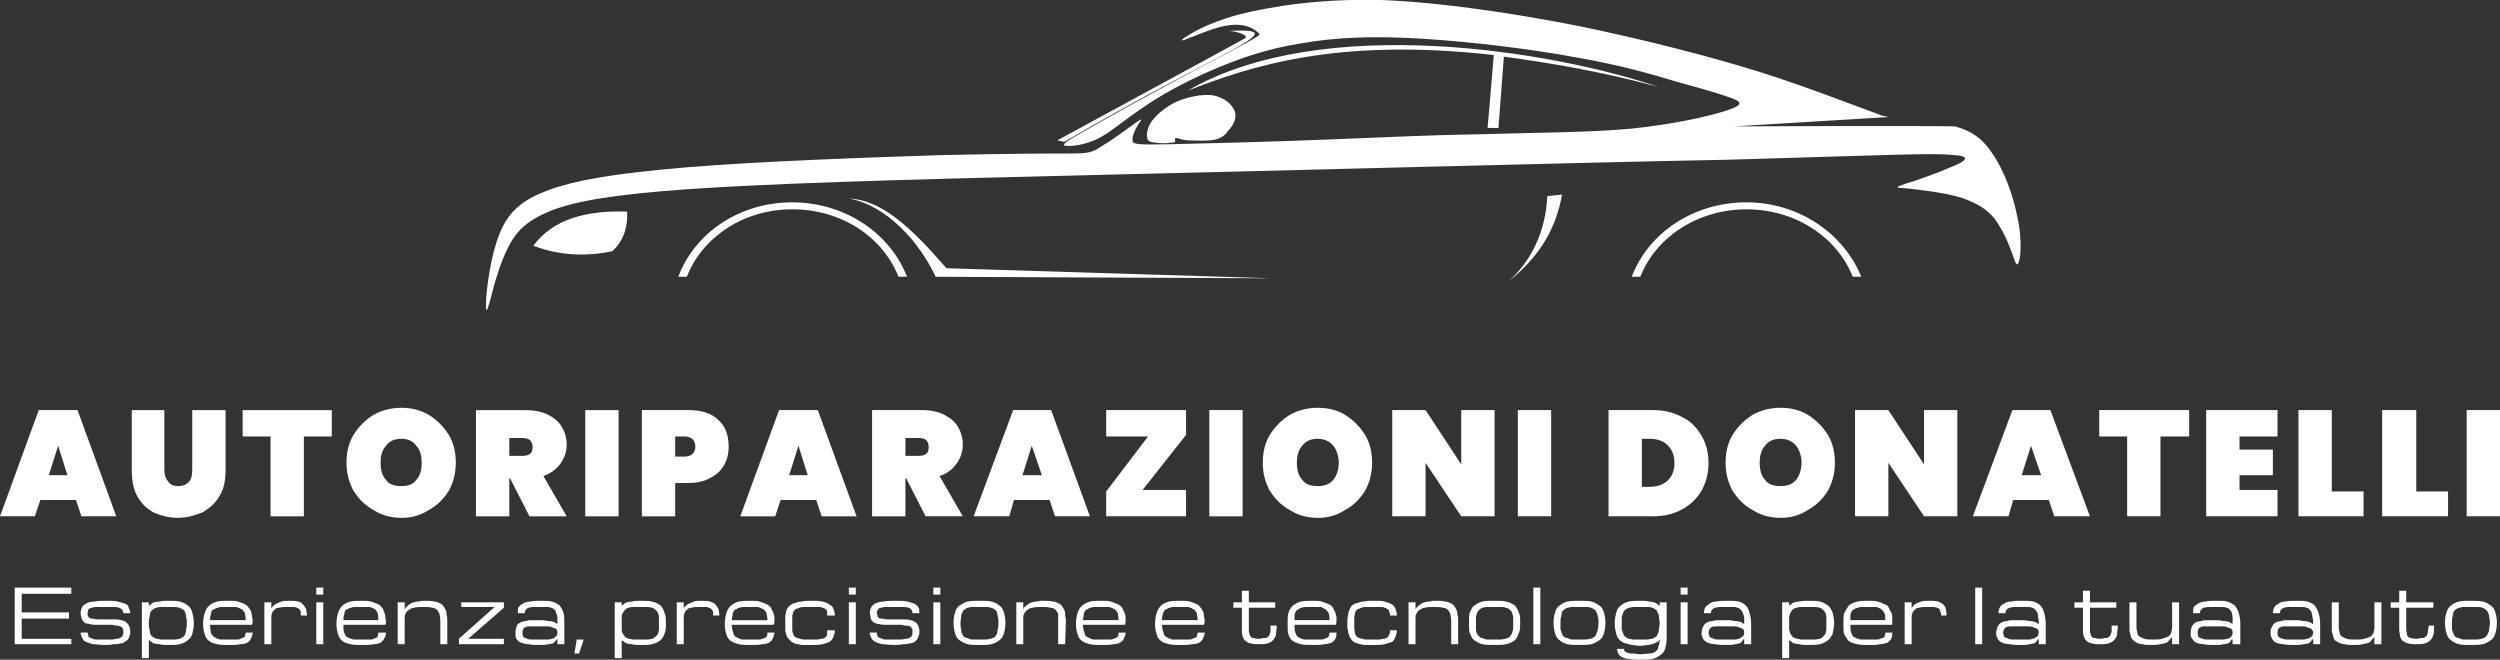
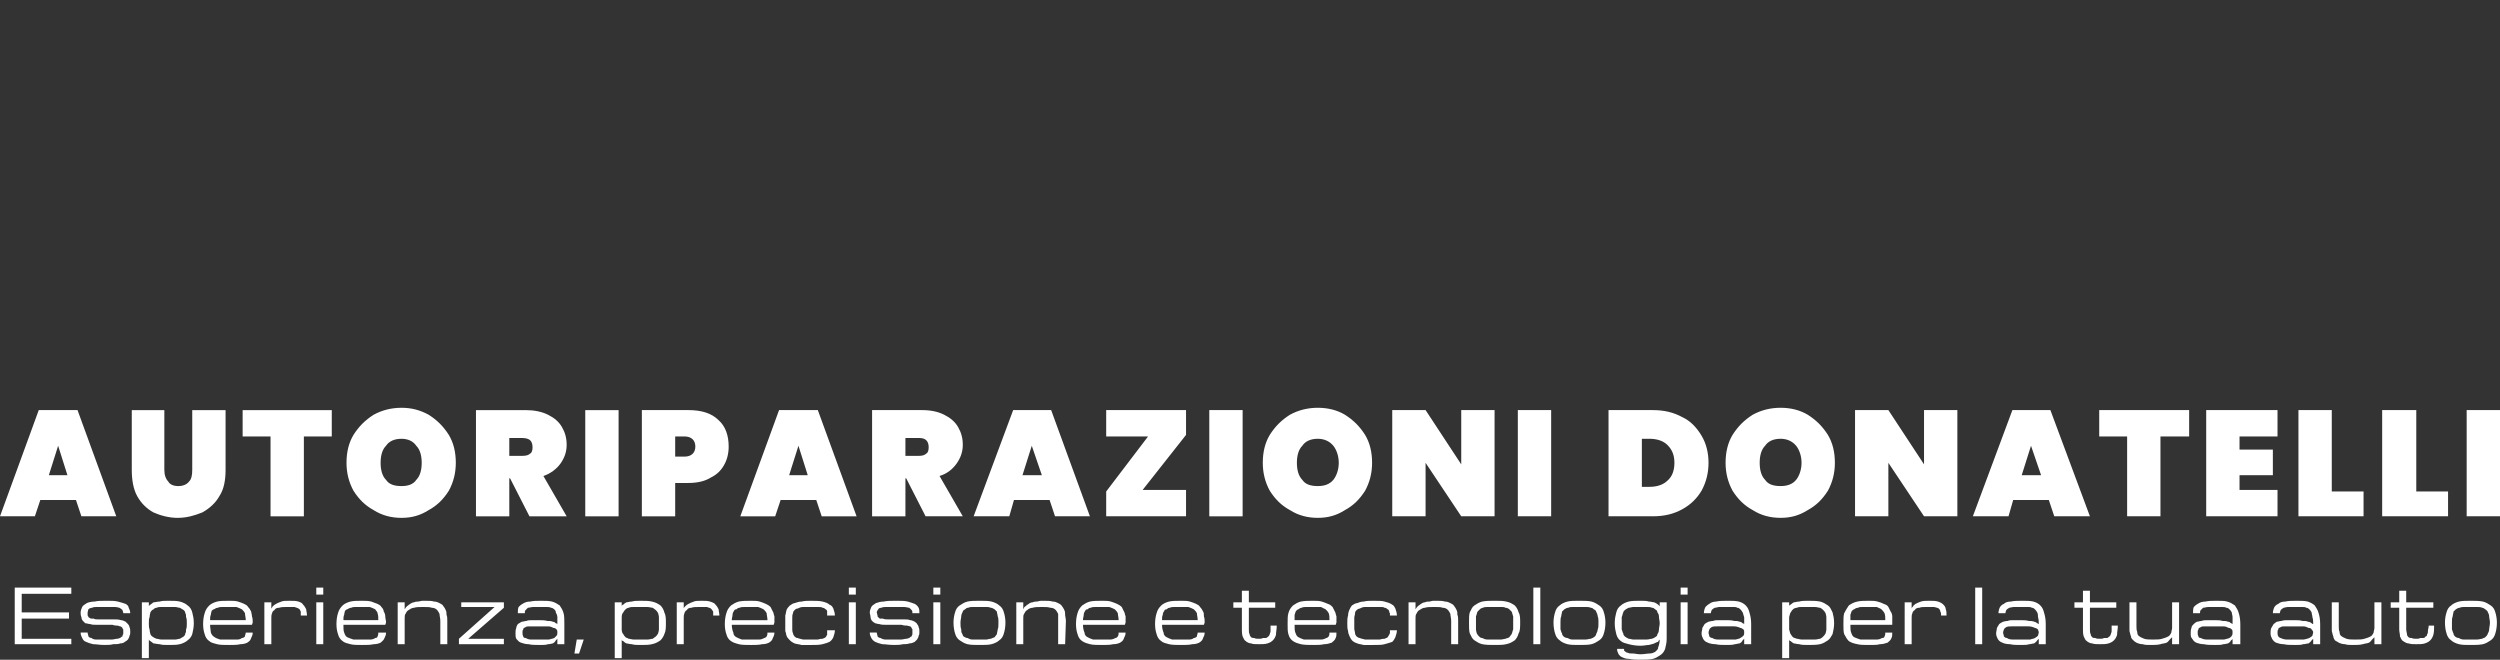
<svg xmlns="http://www.w3.org/2000/svg" xml:space="preserve" width="33.867mm" height="8.937mm" version="1.1" style="shape-rendering:geometricPrecision; text-rendering:geometricPrecision; image-rendering:optimizeQuality; fill-rule:evenodd; clip-rule:evenodd" viewBox="0 0 3225 851">
  <rect x="0" y="0" width="3225" height="851" fill="#333333" stroke="none" />
  <defs>
    <style type="text/css">
   
    .fil0 {fill:white}
   
  </style>
  </defs>
  <g id="Livello_x0020_1">
    <g id="_2821120556320">
-       <path class="fil0" d="M688 317c25,-34 68,-46 121,-44 1,19 -4,37 -19,51 -33,7 -68,6 -102,-7zm1565 -56c-69,0 -127,40 -148,96l11 0c20,-51 74,-87 137,-87 63,0 117,36 137,87l11 0c-22,-55 -80,-96 -148,-96zm-880 -78l-9 -2c112,-61 214,-116 241,-131 9,-4 -12,-11 -23,-10 94,-5 1,20 -209,143zm159 -66c80,-31 191,-69 395,-46l-8 94 14 0 7 -92c58,8 125,19 199,39 -135,-46 -433,-96 -607,5zm-52 62c2,4 4,4 10,5 6,1 17,1 21,0 5,0 5,-1 5,-2 0,-2 -1,-4 1,-4 2,0 6,2 14,3 8,0 22,1 31,0 9,-1 17,-4 22,-12 6,-6 12,-16 9,-25 -3,-9 -13,-18 -28,-21 -14,-2 -34,2 -49,9 -16,8 -27,19 -32,27 -5,9 -5,16 -4,20zm-458 82c-69,0 -126,40 -147,96l11 0c20,-51 73,-87 136,-87 64,0 117,36 137,87l11 0c-21,-55 -79,-96 -148,-96zm-395 138l0 -10 0 -1c1,-18 6,-59 18,-88 12,-29 31,-43 63,-55 33,-12 81,-21 176,-29 95,-8 239,-13 333,-16 94,-2 139,-2 163,-2 24,0 29,-1 42,-10 14,-8 36,-25 45,-31 9,-6 5,-2 1,4 -4,6 -8,16 -7,21 1,4 6,5 50,4 44,-1 127,-3 201,-6 74,-3 138,-6 204,-7 65,-2 133,-2 188,-7 57,-6 100,-16 122,-23 22,-7 22,-11 9,-16 -13,-5 -37,-12 -70,-21 -33,-10 -74,-22 -132,-32 -59,-11 -134,-20 -197,-24 -63,-4 -114,-2 -158,6 -45,7 -84,21 -118,36 -34,15 -63,31 -86,47 -23,15 -41,32 -60,41 -18,8 -35,9 -40,8 -5,-2 2,-6 46,-31 44,-25 126,-69 166,-90 41,-22 41,-22 37,-25 -21,-19 -53,-7 -76,2 -16,6 -26,11 -21,6 6,-4 27,-19 71,-31 43,-11 107,-21 185,-19 78,3 170,17 257,34 86,18 168,39 235,60 68,22 120,43 151,54 4,2 8,2 11,3l-199 12c0,0 235,-1 285,0 11,3 23,8 33,17 23,21 40,63 47,98 8,35 4,63 0,63 -3,1 -8,-26 -22,-48 -10,-19 -26,-30 -50,-38 -23,-7 -54,-10 -70,-12 -16,-1 -16,-1 -2,-6 14,-4 42,-14 60,-22 18,-7 26,-14 1,-15 -23,-3 -80,0 -289,6 -209,4 -569,14 -828,20 -258,6 -413,11 -514,18 -100,7 -147,16 -178,28 -31,13 -44,26 -55,48 -10,20 -18,48 -22,65 -3,11 -5,17 -6,14zm1388 -148c-7,40 -26,78 -69,112 30,-27 48,-65 50,-110l19 -2zm-374 108l-434 -2c-20,-43 -62,-92 -112,-101 42,2 79,36 126,90l420 13z" />
      <path class="fil0" d="M98 645l-46 0 -7 21 -45 0 50 -137 50 0 50 137 -45 0 -7 -21zm3127 -116l0 137 -43 0 0 -137 43 0zm-108 105l41 0 0 32 -85 0 0 -137 44 0 0 105zm-109 0l41 0 0 32 -84 0 0 -137 43 0 0 105zm-119 -71l0 17 43 0 0 33 -43 0 0 19 49 0 0 34 -92 0 0 -137 92 0 0 34 -49 0zm-65 -34l0 34 -37 0 0 103 -43 0 0 -103 -36 0 0 -34 116 0zm-181 116l-46 0 -6 21 -46 0 51 -137 49 0 51 137 -46 0 -7 -21zm-10 -32l-13 -38 -12 38 25 0zm-108 53l-43 0 -46 -69 0 69 -43 0 0 -137 43 0 46 70 0 -70 43 0 0 137zm-228 2c-13,0 -25,-3 -36,-10 -11,-6 -19,-14 -26,-25 -6,-11 -9,-23 -9,-36 0,-14 3,-26 9,-36 7,-11 15,-19 26,-26 11,-6 23,-9 36,-9 13,0 25,3 35,9 11,7 19,15 26,26 6,10 9,22 9,36 0,13 -3,25 -9,36 -7,11 -15,19 -26,25 -11,7 -22,10 -35,10zm0 -41c8,0 15,-2 20,-8 4,-5 7,-13 7,-22 0,-9 -3,-17 -7,-22 -5,-6 -12,-9 -20,-9 -9,0 -16,3 -20,9 -5,5 -7,13 -7,22 0,9 2,17 7,22 4,6 11,8 20,8zm-165 -98c15,0 27,3 38,9 11,5 19,14 25,24 6,10 9,22 9,35 0,13 -3,25 -9,36 -6,10 -14,18 -25,24 -11,6 -23,9 -38,9l-57 0 0 -137 57 0zm-4 99c10,0 18,-3 23,-8 6,-5 9,-13 9,-23 0,-10 -3,-17 -9,-23 -5,-5 -13,-8 -23,-8l-10 0 0 62 10 0zm-127 -99l0 137 -43 0 0 -137 43 0zm-73 137l-43 0 -46 -69 0 69 -43 0 0 -137 43 0 46 70 0 -70 43 0 0 137zm-228 2c-13,0 -25,-3 -36,-10 -11,-6 -19,-14 -26,-25 -6,-11 -9,-23 -9,-36 0,-14 3,-26 9,-36 7,-11 15,-19 26,-26 11,-6 23,-9 36,-9 13,0 25,3 35,9 11,7 19,15 26,26 6,10 9,22 9,36 0,13 -3,25 -9,36 -7,11 -15,19 -26,25 -11,7 -22,10 -35,10zm0 -41c8,0 15,-2 20,-8 4,-5 7,-13 7,-22 0,-9 -3,-17 -7,-22 -5,-6 -12,-9 -20,-9 -9,0 -16,3 -20,9 -5,5 -7,13 -7,22 0,9 2,17 7,22 4,6 11,8 20,8zm-97 -98l0 137 -43 0 0 -137 43 0zm-129 103l56 0 0 34 -103 0 0 -32 54 -71 -54 0 0 -34 103 0 0 32 -56 71zm-120 13l-46 0 -6 21 -46 0 51 -137 49 0 50 137 -45 0 -7 -21zm-10 -32l-13 -38 -12 38 25 0zm-150 53l-25 -49 -1 0 0 49 -43 0 0 -137 64 0c12,0 21,2 29,6 8,4 14,9 18,16 4,7 6,14 6,23 0,9 -3,17 -8,24 -5,7 -12,13 -22,16l30 52 -48 0zm-26 -78l18 0c4,0 7,-1 9,-3 2,-1 3,-4 3,-8 0,-4 -1,-7 -3,-9 -2,-2 -5,-3 -9,-3l-18 0 0 23zm-115 57l-46 0 -7 21 -45 0 50 -137 50 0 50 137 -45 0 -7 -21zm-11 -32l-12 -38 -12 38 24 0zm-102 -37c0,9 -2,17 -6,24 -4,7 -9,12 -17,16 -8,5 -18,7 -29,7l-17 0 0 43 -43 0 0 -137 60 0c17,0 30,4 39,13 9,8 13,20 13,34zm-57 13c9,0 14,-5 14,-13 0,-8 -5,-13 -14,-13l-12 0 0 26 12 0zm-85 -60l0 137 -43 0 0 -137 43 0zm-115 137l-25 -49 -1 0 0 49 -43 0 0 -137 64 0c11,0 21,2 29,6 8,4 14,9 18,16 4,7 6,14 6,23 0,9 -3,17 -8,24 -5,7 -13,13 -22,16l30 52 -48 0zm-26 -78l17 0c5,0 8,-1 10,-3 2,-1 3,-4 3,-8 0,-4 -1,-7 -3,-9 -2,-2 -6,-3 -10,-3l-17 0 0 23zm-139 80c-13,0 -25,-3 -36,-10 -11,-6 -19,-14 -26,-25 -6,-11 -9,-23 -9,-36 0,-14 3,-26 9,-36 7,-11 15,-19 26,-26 11,-6 23,-9 36,-9 13,0 24,3 35,9 11,7 19,15 26,26 6,10 9,22 9,36 0,13 -3,25 -9,36 -7,11 -15,19 -26,25 -11,7 -22,10 -35,10zm0 -41c8,0 15,-2 19,-8 5,-5 7,-13 7,-22 0,-9 -2,-17 -7,-22 -4,-6 -11,-9 -19,-9 -9,0 -16,3 -20,9 -5,5 -7,13 -7,22 0,9 2,17 7,22 4,6 11,8 20,8zm-90 -98l0 34 -36 0 0 103 -43 0 0 -103 -36 0 0 -34 115 0zm-216 0l0 77c0,7 2,12 5,15 2,4 7,6 13,6 6,0 11,-2 14,-6 3,-3 4,-8 4,-15l0 -77 43 0 0 77c0,13 -2,25 -8,34 -5,9 -13,16 -22,21 -10,4 -20,7 -32,7 -11,0 -22,-3 -31,-7 -9,-5 -16,-12 -21,-21 -5,-9 -7,-21 -7,-34l0 -77 42 0zm-125 84l-12 -38 -12 38 24 0z" />
      <path class="fil0" d="M19 831l0 -73 73 0 0 8 -64 0 0 24 61 0 0 8 -61 0 0 26 64 0 0 7 -73 0zm3135 -28c0,-5 1,-10 2,-13 1,-4 3,-7 6,-9 2,-2 6,-4 10,-5 4,-1 9,-1 15,-1 6,0 11,0 16,1 4,1 7,3 10,5 3,2 5,5 6,9 1,3 2,8 2,13 0,6 -1,11 -2,14 -1,4 -3,7 -6,9 -3,2 -6,4 -10,5 -5,1 -10,1 -16,1 -6,0 -11,0 -15,-1 -4,-1 -8,-3 -10,-5 -3,-2 -5,-5 -6,-9 -1,-3 -2,-8 -2,-14zm9 0c0,4 0,6 0,9 1,2 1,4 2,5 0,2 1,3 2,4 1,1 3,2 5,2 1,1 4,2 6,2 3,0 6,0 9,0 3,0 6,0 8,0 3,0 5,-1 7,-1 1,-1 3,-1 4,-2 1,-1 3,-3 3,-4 1,-2 2,-4 2,-6 0,-2 1,-5 1,-9 0,-3 -1,-6 -1,-8 0,-2 -1,-4 -2,-6 0,-1 -2,-2 -3,-3 -1,-1 -3,-2 -4,-2 -2,-1 -4,-1 -7,-1 -2,0 -5,0 -8,0 -3,0 -5,0 -8,0 -2,0 -4,0 -6,1 -2,0 -3,1 -5,2 -1,1 -2,2 -3,3 0,2 -1,4 -1,6 -1,2 -1,5 -1,8zm-23 4c0,5 0,8 -1,12 -1,3 -2,5 -4,7 -2,2 -4,3 -7,4 -3,1 -6,1 -11,1 -4,0 -7,0 -10,-1 -3,0 -5,-2 -7,-3 -2,-1 -3,-4 -4,-6 0,-3 -1,-6 -1,-9l0 -28 -11 0 0 -7 11 0 0 -15 9 0 0 15 35 0 0 7 -35 0 0 28c0,2 1,5 1,6 0,2 1,3 2,4 1,1 3,1 4,1 2,1 4,1 6,1 2,0 4,0 5,-1 2,0 3,0 4,0 2,0 2,-1 3,-2 1,0 2,-1 2,-3 1,-1 1,-2 1,-4 0,-2 1,-4 1,-7l7 0zm-123 -30l0 30c0,3 0,6 1,8 0,3 1,5 3,6 1,1 4,2 6,3 3,1 7,1 11,1 5,0 9,0 12,-1 4,-1 6,-2 8,-3 2,-1 3,-3 4,-5 0,-2 1,-4 1,-6l0 -33 9 0 0 54 -9 0 0 -9c-1,1 -2,2 -3,3 -1,1 -2,3 -4,4 -2,1 -5,1 -8,2 -4,1 -8,1 -13,1 -4,0 -7,0 -10,-1 -3,0 -6,-1 -8,-2 -2,-1 -3,-2 -5,-3 -1,-2 -2,-3 -2,-5 -1,-2 -1,-4 -2,-7 0,-2 0,-4 0,-7l0 -30 9 0zm-33 47c0,0 -1,1 -2,2 -1,2 -3,3 -4,4 -2,0 -4,1 -7,1 -2,1 -6,1 -10,1 -6,0 -11,0 -15,-1 -4,0 -7,-1 -10,-2 -2,-1 -4,-3 -5,-5 -1,-2 -2,-4 -2,-7 0,-2 0,-5 1,-7 1,-2 2,-3 3,-5 1,-1 3,-2 4,-3 2,0 4,-1 6,-1 3,-1 5,-1 8,-1 3,0 5,0 8,0 5,0 8,0 11,1 3,0 6,0 7,1 2,0 4,1 5,2 0,0 1,1 2,1 0,-3 0,-6 -1,-9 0,-2 -1,-4 -1,-6 -1,-2 -2,-3 -3,-4 -1,-1 -2,-2 -4,-2 -1,-1 -3,-1 -5,-1 -2,0 -5,0 -7,0 -5,0 -8,0 -11,0 -3,0 -5,1 -6,1 -2,1 -3,2 -4,3 0,1 -1,2 -1,4l-9 0c0,-3 1,-6 2,-8 1,-1 2,-3 5,-4 2,-2 5,-3 9,-3 4,-1 9,-1 15,-1 5,0 10,0 14,1 3,1 7,3 9,5 2,3 4,6 5,10 1,3 2,8 2,14l0 26 -9 0 0 -7zm-21 1c3,0 7,0 9,0 3,-1 5,-1 7,-2 2,-1 3,-2 4,-3 0,-1 1,-3 1,-4 0,-2 -1,-3 -2,-4 0,-1 -2,-2 -4,-2 -2,-1 -4,-2 -7,-2 -3,0 -7,0 -12,0 -4,0 -8,0 -11,0 -2,0 -5,0 -6,1 -2,1 -3,1 -3,3 -1,1 -1,2 -1,4 0,2 0,3 1,5 1,1 2,2 3,2 2,1 5,2 8,2 3,0 7,0 13,0zm-83 -1c0,0 0,1 -2,2 -1,2 -2,3 -4,4 -1,0 -3,1 -6,1 -2,1 -6,1 -10,1 -6,0 -11,0 -15,-1 -4,0 -7,-1 -10,-2 -2,-1 -4,-3 -5,-5 -2,-2 -2,-4 -2,-7 0,-2 0,-5 1,-7 0,-2 1,-3 3,-5 1,-1 2,-2 4,-3 2,0 4,-1 6,-1 2,-1 5,-1 8,-1 2,0 5,0 8,0 5,0 8,0 11,1 3,0 5,0 7,1 2,0 3,1 4,2 1,0 2,1 2,1 0,-3 0,-6 0,-9 0,-2 -1,-4 -1,-6 -1,-2 -2,-3 -3,-4 -1,-1 -2,-2 -4,-2 -2,-1 -3,-1 -6,-1 -2,0 -4,0 -7,0 -4,0 -7,0 -10,0 -3,0 -5,1 -7,1 -1,1 -2,2 -3,3 -1,1 -1,2 -1,4l-9 0c0,-3 0,-6 1,-8 1,-1 3,-3 5,-4 3,-2 6,-3 10,-3 4,-1 9,-1 14,-1 6,0 11,0 14,1 4,1 7,3 10,5 2,3 4,6 5,10 1,3 2,8 2,14l0 26 -10 0 0 -7zm-21 1c4,0 8,0 10,0 3,-1 5,-1 7,-2 1,-1 3,-2 3,-3 1,-1 1,-3 1,-4 0,-2 0,-3 -1,-4 -1,-1 -2,-2 -4,-2 -2,-1 -4,-2 -7,-2 -3,0 -7,0 -12,0 -4,0 -8,0 -11,0 -3,0 -5,0 -6,1 -2,1 -3,1 -3,3 -1,1 -1,2 -1,4 0,2 0,3 1,5 0,1 1,2 3,2 2,1 4,2 8,2 3,0 7,0 12,0zm-103 -48l0 30c0,3 0,6 1,8 0,3 1,5 3,6 1,1 4,2 6,3 3,1 7,1 11,1 5,0 9,0 12,-1 4,-1 6,-2 8,-3 2,-1 3,-3 4,-5 0,-2 1,-4 1,-6l0 -33 9 0 0 54 -9 0 0 -9c-1,1 -2,2 -3,3 -1,1 -2,3 -4,4 -2,1 -5,1 -8,2 -4,1 -8,1 -13,1 -4,0 -7,0 -10,-1 -3,0 -6,-1 -8,-2 -2,-1 -3,-2 -4,-3 -2,-2 -3,-3 -3,-5 -1,-2 -1,-4 -2,-7 0,-2 0,-4 0,-7l0 -30 9 0zm-24 30c0,5 -1,8 -1,12 -1,3 -2,5 -4,7 -2,2 -4,3 -7,4 -3,1 -7,1 -11,1 -4,0 -8,0 -10,-1 -3,0 -6,-2 -7,-3 -2,-1 -3,-4 -4,-6 -1,-3 -1,-6 -1,-9l0 -28 -11 0 0 -7 11 0 0 -15 9 0 0 15 34 0 0 7 -34 0 0 28c0,2 0,5 1,6 0,2 1,3 2,4 1,1 2,1 4,1 1,1 4,1 6,1 2,0 4,0 5,-1 2,0 3,0 4,0 1,0 2,-1 3,-2 1,0 1,-1 2,-3 0,-1 1,-2 1,-4 0,-2 0,-4 0,-7l8 0zm-102 17c0,0 -1,1 -2,2 -1,2 -3,3 -4,4 -2,0 -4,1 -6,1 -3,1 -7,1 -11,1 -6,0 -10,0 -14,-1 -5,0 -8,-1 -10,-2 -3,-1 -5,-3 -6,-5 -1,-2 -2,-4 -2,-7 0,-2 1,-5 1,-7 1,-2 2,-3 3,-5 1,-1 3,-2 5,-3 1,0 3,-1 6,-1 2,-1 4,-1 7,-1 3,0 6,0 9,0 4,0 8,0 11,1 2,0 5,0 7,1 1,0 3,1 4,2 1,0 1,1 2,1 0,-3 0,-6 -1,-9 0,-2 0,-4 -1,-6 -1,-2 -2,-3 -3,-4 -1,-1 -2,-2 -4,-2 -1,-1 -3,-1 -5,-1 -2,0 -5,0 -7,0 -4,0 -8,0 -11,0 -2,0 -5,1 -6,1 -2,1 -3,2 -4,3 0,1 -1,2 -1,4l-9 0c0,-3 1,-6 2,-8 1,-1 2,-3 5,-4 2,-2 5,-3 9,-3 4,-1 9,-1 15,-1 5,0 10,0 14,1 4,1 7,3 9,5 3,3 4,6 5,10 1,3 2,8 2,14l0 26 -9 0 0 -7zm-21 1c4,0 7,0 10,0 2,-1 5,-1 6,-2 2,-1 3,-2 4,-3 0,-1 1,-3 1,-4 0,-2 -1,-3 -1,-4 -1,-1 -3,-2 -4,-2 -2,-1 -5,-2 -8,-2 -3,0 -7,0 -11,0 -5,0 -9,0 -11,0 -3,0 -5,0 -7,1 -1,1 -2,1 -3,3 0,1 -1,2 -1,4 0,2 1,3 1,5 1,1 2,2 4,2 1,1 4,2 7,2 3,0 7,0 13,0zm-61 -67l9 0 0 73 -9 0 0 -73zm-44 36c0,-2 0,-4 -1,-5 0,-2 -1,-3 -2,-4 -1,-1 -3,-1 -6,-2 -2,0 -5,0 -9,0 -5,0 -8,0 -10,1 -3,0 -5,1 -6,3 -2,1 -3,3 -3,4 -1,2 -1,4 -1,6l0 34 -9 0 0 -54 9 0 0 8c0,-1 1,-2 2,-3 0,-1 2,-2 3,-3 2,-1 4,-2 7,-3 3,-1 6,-1 11,-1 4,0 8,0 11,1 3,1 5,2 7,4 2,2 3,4 3,6 1,2 1,5 1,8l-7 0zm-93 38c-6,0 -11,0 -15,-1 -5,-1 -8,-2 -11,-4 -2,-2 -4,-5 -6,-9 -1,-3 -1,-7 -1,-13 0,-6 0,-11 1,-14 2,-4 4,-7 6,-10 3,-2 6,-4 11,-5 4,-1 9,-1 15,-1 4,0 8,0 11,1 4,1 6,2 8,3 3,1 5,2 6,4 1,2 2,4 3,6 1,1 2,4 2,6 0,3 0,5 0,8l0 3 -54 0c0,4 0,8 1,10 1,3 2,5 4,6 2,1 5,2 8,3 3,0 7,0 11,0 4,0 8,0 10,0 3,0 5,-1 7,-2 2,0 3,-1 3,-2 1,-2 1,-3 1,-5l9 0c0,3 0,5 -1,7 -1,3 -3,4 -5,6 -3,1 -6,2 -10,2 -3,1 -8,1 -14,1zm0 -49c-3,0 -6,0 -8,0 -2,0 -5,0 -6,1 -2,0 -4,1 -5,2 -1,0 -2,1 -3,2 -1,1 -1,3 -2,5 0,2 0,4 0,7l45 0c0,-4 0,-6 -1,-9 -1,-2 -2,-3 -4,-5 -1,-1 -4,-2 -6,-3 -3,0 -6,0 -10,0zm-79 -8c6,0 11,0 16,1 4,1 7,3 10,5 3,2 4,5 6,9 1,4 2,8 2,14 0,5 -1,10 -2,14 -2,3 -3,6 -6,8 -3,2 -6,4 -10,5 -5,1 -10,1 -16,1 -4,0 -8,0 -11,-1 -3,0 -5,-1 -7,-1 -2,-1 -3,-2 -4,-3 -1,0 -2,-1 -2,-2l0 24 -9 0 0 -72 9 0 0 5c0,-1 1,-2 2,-2 1,-1 2,-2 4,-3 2,0 4,-1 7,-1 3,-1 7,-1 11,-1zm0 8c-3,0 -6,0 -8,0 -2,0 -4,0 -6,1 -2,0 -4,1 -5,2 -1,1 -2,2 -3,4 -1,1 -1,3 -2,6 0,2 0,5 0,8 0,3 0,6 0,8 1,3 1,5 2,6 1,2 2,3 3,4 1,1 3,1 5,2 2,0 4,1 6,1 2,0 5,0 8,0 4,0 7,0 9,0 3,0 5,-1 7,-1 2,-1 3,-2 4,-3 1,-1 2,-2 3,-4 0,-1 1,-3 1,-5 0,-2 0,-5 0,-8 0,-3 0,-6 0,-8 0,-2 -1,-4 -1,-5 -1,-2 -2,-3 -3,-4 -1,-1 -2,-2 -4,-3 -2,0 -4,-1 -7,-1 -2,0 -5,0 -9,0zm-82 41c0,0 -1,1 -2,2 -1,2 -2,3 -4,4 -2,0 -4,1 -6,1 -3,1 -6,1 -11,1 -5,0 -10,0 -14,-1 -4,0 -8,-1 -10,-2 -3,-1 -5,-3 -6,-5 -1,-2 -2,-4 -2,-7 0,-2 1,-5 1,-7 1,-2 2,-3 3,-5 1,-1 3,-2 5,-3 1,0 3,-1 6,-1 2,-1 4,-1 7,-1 3,0 6,0 9,0 4,0 8,0 11,1 2,0 5,0 7,1 2,0 3,1 4,2 1,0 2,1 2,1 0,-3 0,-6 0,-9 -1,-2 -1,-4 -2,-6 -1,-2 -2,-3 -3,-4 -1,-1 -2,-2 -4,-2 -1,-1 -3,-1 -5,-1 -2,0 -5,0 -7,0 -4,0 -8,0 -11,0 -2,0 -4,1 -6,1 -2,1 -3,2 -4,3 0,1 -1,2 -1,4l-9 0c0,-3 1,-6 2,-8 1,-1 3,-3 5,-4 2,-2 6,-3 9,-3 4,-1 9,-1 15,-1 5,0 10,0 14,1 4,1 7,3 9,5 3,3 4,6 5,10 1,3 2,8 2,14l0 26 -9 0 0 -7zm-21 1c4,0 7,0 10,0 3,-1 5,-1 6,-2 2,-1 3,-2 4,-3 1,-1 1,-3 1,-4 0,-2 0,-3 -1,-4 -1,-1 -3,-2 -4,-2 -2,-1 -5,-2 -8,-2 -3,0 -7,0 -11,0 -5,0 -9,0 -11,0 -3,0 -5,0 -7,1 -1,1 -2,1 -3,3 0,1 -1,2 -1,4 0,2 1,3 1,5 1,1 2,2 4,2 1,1 4,2 7,2 3,0 7,0 13,0zm-61 -48l9 0 0 54 -9 0 0 -54zm9 -10l-9 0 0 -9 9 0 0 9zm-61 16c-3,0 -6,0 -9,0 -2,0 -4,1 -6,1 -2,1 -4,2 -5,3 -1,1 -2,2 -2,3 -1,2 -1,4 -2,6 0,2 0,5 0,8 0,3 0,6 0,8 1,2 1,4 2,5 0,2 1,3 2,4 1,1 3,2 5,3 2,0 4,1 6,1 3,0 6,0 9,0 3,0 6,0 8,0 3,0 5,-1 7,-1 2,-1 3,-1 4,-2 2,-1 3,-2 3,-4 1,-1 2,-3 2,-6 0,-2 1,-5 1,-8 0,-3 -1,-6 -1,-9 0,-2 -1,-4 -2,-5 0,-2 -1,-3 -3,-4 -1,-1 -2,-2 -4,-2 -2,-1 -4,-1 -7,-1 -2,0 -5,0 -8,0zm34 41c0,5 -1,9 -2,13 -1,3 -3,6 -6,8 -3,2 -6,4 -10,5 -4,1 -10,1 -16,1 -5,0 -10,0 -14,-1 -4,0 -7,-1 -9,-2 -3,-1 -4,-3 -5,-4 -1,-2 -2,-4 -2,-7l9 0c0,2 0,3 1,3 1,1 2,2 4,2 1,1 3,1 6,1 3,0 6,1 10,1 5,0 9,-1 12,-1 3,0 5,-1 7,-2 2,-2 4,-3 4,-6 1,-2 2,-6 2,-10 -1,1 -2,2 -2,3 -1,0 -3,1 -5,2 -2,1 -4,1 -7,2 -3,0 -6,1 -11,1 -6,0 -11,-1 -15,-2 -4,-1 -8,-2 -10,-4 -3,-2 -5,-5 -6,-9 -1,-4 -2,-8 -2,-14 0,-6 1,-10 2,-14 1,-4 3,-7 6,-9 2,-2 6,-4 10,-5 4,-1 9,-1 15,-1 5,0 8,0 11,1 3,0 5,1 7,1 2,1 4,2 5,3 0,0 1,1 2,2l0 -5 9 0 0 47zm-146 -21c0,-5 1,-10 2,-13 1,-4 3,-7 6,-9 2,-2 6,-4 10,-5 4,-1 9,-1 15,-1 6,0 12,0 16,1 4,1 7,3 10,5 3,2 5,5 6,9 1,3 2,8 2,13 0,6 -1,11 -2,14 -1,4 -3,7 -6,9 -3,2 -6,4 -10,5 -4,1 -10,1 -16,1 -6,0 -11,0 -15,-1 -4,-1 -8,-3 -10,-5 -3,-2 -5,-5 -6,-9 -1,-3 -2,-8 -2,-14zm9 0c0,4 0,6 0,9 1,2 1,4 2,5 0,2 1,3 2,4 1,1 3,2 5,2 2,1 4,2 6,2 3,0 6,0 9,0 3,0 6,0 8,0 3,0 5,-1 7,-1 2,-1 3,-1 4,-2 2,-1 3,-3 3,-4 1,-2 2,-4 2,-6 1,-2 1,-5 1,-9 0,-3 0,-6 -1,-8 0,-2 -1,-4 -2,-6 0,-1 -1,-2 -3,-3 -1,-1 -2,-2 -4,-2 -2,-1 -4,-1 -7,-1 -2,0 -5,0 -8,0 -3,0 -5,0 -8,0 -2,0 -4,0 -6,1 -2,0 -3,1 -5,2 -1,1 -2,2 -3,3 0,2 -1,4 -1,6 -1,2 -1,5 -1,8zm-35 -45l9 0 0 73 -9 0 0 -73zm-83 45c0,-5 0,-10 1,-13 2,-4 3,-7 6,-9 3,-2 6,-4 10,-5 5,-1 10,-1 16,-1 6,0 11,0 15,1 5,1 8,3 11,5 2,2 4,5 5,9 2,3 2,8 2,13 0,6 0,11 -2,14 -1,4 -3,7 -5,9 -3,2 -6,4 -11,5 -4,1 -9,1 -15,1 -6,0 -11,0 -16,-1 -4,-1 -7,-3 -10,-5 -3,-2 -4,-5 -6,-9 -1,-3 -1,-8 -1,-14zm9 0c0,4 0,6 0,9 0,2 1,4 1,5 1,2 2,3 3,4 1,1 2,2 4,2 2,1 4,2 7,2 2,0 5,0 9,0 3,0 6,0 8,0 2,0 5,-1 6,-1 2,-1 4,-1 5,-2 1,-1 2,-3 3,-4 1,-2 1,-4 2,-6 0,-2 0,-5 0,-9 0,-3 0,-6 0,-8 -1,-2 -1,-4 -2,-6 -1,-1 -2,-2 -3,-3 -1,-1 -3,-2 -5,-2 -1,-1 -4,-1 -6,-1 -2,0 -5,0 -8,0 -3,0 -6,0 -8,0 -3,0 -5,0 -7,1 -1,0 -3,1 -4,2 -1,1 -2,2 -3,3 -1,2 -1,4 -2,6 0,2 0,5 0,8zm-32 28l0 -30c0,-4 -1,-6 -1,-9 -1,-2 -2,-4 -3,-5 -2,-2 -4,-3 -7,-3 -2,-1 -6,-1 -11,-1 -5,0 -9,0 -12,1 -3,0 -5,2 -7,3 -2,1 -3,3 -4,5 -1,1 -1,4 -1,6l0 33 -9 0 0 -54 9 0 0 9c1,-2 2,-3 3,-4 1,-1 3,-2 4,-3 2,-1 3,-2 5,-2 2,-1 4,-1 6,-1 1,0 3,-1 5,-1 1,0 3,0 4,0 5,0 8,0 11,1 3,0 5,1 7,2 2,1 4,2 5,4 1,1 2,3 3,5 1,2 1,4 1,6 1,2 1,5 1,8l0 30 -9 0zm-134 -27c0,-4 0,-7 1,-10 0,-3 1,-6 2,-8 1,-2 2,-4 3,-5 2,-1 4,-3 7,-3 2,-1 5,-2 8,-2 4,-1 8,-1 12,-1 7,0 12,0 15,1 4,1 7,2 10,4 2,1 3,3 4,5 1,3 2,6 2,9l-9 0c0,-1 0,-2 0,-3 -1,-1 -1,-2 -1,-3 -1,-1 -1,-2 -2,-2 -1,-1 -2,-2 -4,-2 -1,-1 -3,-1 -6,-1 -2,0 -5,0 -9,0 -4,0 -7,0 -10,0 -3,0 -5,1 -7,2 -1,0 -3,1 -4,2 -1,1 -2,2 -2,4 0,2 -1,4 -1,6 0,2 0,4 0,7 0,3 0,5 0,7 0,2 1,4 1,6 0,1 1,3 2,4 1,1 3,2 4,2 2,1 4,1 7,2 3,0 6,0 10,0 4,0 7,0 9,0 3,-1 5,-1 6,-1 2,-1 3,-1 4,-2 1,-1 1,-2 2,-3 0,0 0,-1 1,-2 0,-2 0,-3 0,-4l9 0c0,3 -1,6 -2,9 -1,2 -2,4 -4,6 -3,1 -6,2 -10,3 -3,1 -8,1 -15,1 -4,0 -8,0 -12,0 -3,-1 -6,-1 -8,-2 -3,-1 -5,-2 -7,-4 -1,-1 -2,-3 -3,-5 -1,-2 -2,-5 -2,-7 -1,-3 -1,-6 -1,-10zm-44 28c-6,0 -11,0 -16,-1 -4,-1 -7,-2 -10,-4 -3,-2 -5,-5 -6,-9 -1,-3 -1,-7 -1,-13 0,-6 0,-11 1,-14 1,-4 3,-7 6,-10 3,-2 6,-4 10,-5 5,-1 10,-1 16,-1 4,0 8,0 11,1 3,1 6,2 8,3 3,1 4,2 6,4 1,2 2,4 3,6 1,1 1,4 2,6 0,3 0,5 0,8l-1 3 -53 0c0,4 0,8 1,10 1,3 2,5 4,6 2,1 4,2 7,3 4,0 7,0 12,0 4,0 7,0 10,0 3,0 5,-1 7,-2 1,0 2,-1 3,-2 1,-2 1,-3 1,-5l9 0c0,3 0,5 -1,7 -1,3 -3,4 -5,6 -3,1 -6,2 -10,2 -4,1 -8,1 -14,1zm0 -49c-3,0 -6,0 -8,0 -3,0 -5,0 -7,1 -1,0 -3,1 -4,2 -1,0 -2,1 -3,2 -1,1 -1,3 -2,5 0,2 0,4 0,7l45 0c0,-4 0,-6 -1,-9 -1,-2 -2,-3 -4,-5 -2,-1 -4,-2 -6,-3 -3,0 -6,0 -10,0zm-47 24c0,5 -1,8 -1,12 -1,3 -2,5 -4,7 -2,2 -4,3 -7,4 -3,1 -7,1 -11,1 -4,0 -8,0 -10,-1 -3,0 -6,-2 -7,-3 -2,-1 -3,-4 -4,-6 -1,-3 -1,-6 -1,-9l0 -28 -11 0 0 -7 11 0 0 -15 9 0 0 15 34 0 0 7 -34 0 0 28c0,2 0,5 1,6 0,2 1,3 2,4 1,1 2,1 4,1 1,1 4,1 6,1 2,0 4,0 5,-1 2,0 3,0 4,0 1,0 2,-1 3,-2 1,0 1,-1 2,-3 0,-1 1,-2 1,-4 0,-2 0,-4 0,-7l8 0zm-123 25c-6,0 -12,0 -16,-1 -4,-1 -8,-2 -10,-4 -3,-2 -5,-5 -6,-9 -1,-3 -2,-7 -2,-13 0,-6 1,-11 2,-14 1,-4 3,-7 6,-10 2,-2 6,-4 10,-5 4,-1 10,-1 16,-1 4,0 8,0 11,1 3,1 6,2 8,3 2,1 4,2 5,4 2,2 3,4 4,6 1,1 1,4 1,6 1,3 1,5 1,8l-1 3 -54 0c0,4 1,8 2,10 0,3 2,5 4,6 2,1 4,2 7,3 3,0 7,0 12,0 4,0 7,0 10,0 3,0 5,-1 6,-2 2,0 3,-1 4,-2 0,-2 1,-3 1,-5l9 0c0,3 -1,5 -2,7 -1,3 -2,4 -5,6 -2,1 -5,2 -9,2 -4,1 -9,1 -14,1zm0 -49c-3,0 -6,0 -9,0 -2,0 -4,0 -6,1 -2,0 -3,1 -4,2 -2,0 -3,1 -3,2 -1,1 -2,3 -2,5 -1,2 -1,4 -1,7l46 0c0,-4 -1,-6 -1,-9 -1,-2 -2,-3 -4,-5 -2,-1 -4,-2 -7,-3 -2,0 -6,0 -9,0zm-102 49c-6,0 -12,0 -16,-1 -4,-1 -7,-2 -10,-4 -3,-2 -5,-5 -6,-9 -1,-3 -2,-7 -2,-13 0,-6 1,-11 2,-14 1,-4 3,-7 6,-10 3,-2 6,-4 10,-5 4,-1 10,-1 16,-1 4,0 8,0 11,1 3,1 6,2 8,3 2,1 4,2 6,4 1,2 2,4 3,6 1,1 1,4 2,6 0,3 0,5 0,8l-1 3 -54 0c0,4 1,8 2,10 0,3 2,5 4,6 2,1 4,2 7,3 3,0 7,0 12,0 4,0 7,0 10,0 3,0 5,-1 7,-2 1,0 2,-1 3,-2 1,-2 1,-3 1,-5l9 0c0,3 -1,5 -2,7 -1,3 -2,4 -5,6 -2,1 -5,2 -9,2 -4,1 -9,1 -14,1zm0 -49c-3,0 -6,0 -8,0 -3,0 -5,0 -7,1 -2,0 -3,1 -4,2 -2,0 -3,1 -3,2 -1,1 -2,3 -2,5 0,2 -1,4 -1,7l46 0c0,-4 -1,-6 -1,-9 -1,-2 -2,-3 -4,-5 -2,-1 -4,-2 -7,-3 -2,0 -6,0 -9,0zm-57 48l0 -30c0,-4 0,-6 0,-9 -1,-2 -2,-4 -3,-5 -2,-2 -4,-3 -7,-3 -3,-1 -6,-1 -11,-1 -5,0 -9,0 -12,1 -3,0 -6,2 -7,3 -2,1 -3,3 -4,5 -1,1 -1,4 -1,6l0 33 -9 0 0 -54 9 0 0 9c1,-2 1,-3 3,-4 1,-1 2,-2 4,-3 1,-1 3,-2 5,-2 2,-1 4,-1 5,-1 2,0 4,-1 6,-1 1,0 3,0 4,0 4,0 8,0 11,1 3,0 5,1 7,2 2,1 4,2 5,4 1,1 2,3 3,5 1,2 1,4 1,6 0,2 1,5 1,8l-1 30 -9 0zm-135 -28c0,-5 1,-10 2,-13 1,-4 3,-7 6,-9 3,-2 6,-4 10,-5 4,-1 10,-1 16,-1 6,0 11,0 15,1 4,1 8,3 10,5 3,2 5,5 6,9 1,3 2,8 2,13 0,6 -1,11 -2,14 -1,4 -3,7 -6,9 -2,2 -6,4 -10,5 -4,1 -9,1 -15,1 -6,0 -12,0 -16,-1 -4,-1 -7,-3 -10,-5 -3,-2 -5,-5 -6,-9 -1,-3 -2,-8 -2,-14zm9 0c0,4 0,6 1,9 0,2 0,4 1,5 1,2 1,3 2,4 2,1 3,2 5,2 2,1 4,2 6,2 3,0 6,0 10,0 3,0 5,0 8,0 2,0 4,-1 6,-1 2,-1 3,-1 5,-2 1,-1 2,-3 3,-4 0,-2 1,-4 1,-6 1,-2 1,-5 1,-9 0,-3 0,-6 -1,-8 0,-2 -1,-4 -1,-6 -1,-1 -2,-2 -3,-3 -2,-1 -3,-2 -5,-2 -2,-1 -4,-1 -6,-1 -3,0 -5,0 -8,0 -3,0 -6,0 -9,0 -2,0 -4,0 -6,1 -2,0 -3,1 -4,2 -2,1 -3,2 -3,3 -1,2 -2,4 -2,6 0,2 -1,5 -1,8zm-35 -26l9 0 0 54 -9 0 0 -54zm9 -10l-9 0 0 -9 9 0 0 9zm-59 39c4,0 7,0 9,0 3,1 5,1 7,1 1,0 3,1 4,1 1,0 1,1 2,2 0,1 1,1 1,2 0,1 0,2 0,3 0,1 0,2 0,3 0,1 -1,2 -1,3 -1,0 -2,1 -3,2 -1,0 -2,1 -4,1 -2,0 -4,1 -7,1 -2,0 -6,0 -9,0 -4,0 -8,0 -11,0 -2,0 -5,-1 -6,-2 -2,0 -3,-1 -4,-2 0,-2 -1,-3 -1,-5l-9 0c0,3 1,5 2,7 1,2 3,4 5,5 2,1 5,2 9,3 4,0 9,1 15,1 4,0 8,0 12,-1 3,0 6,0 8,-1 3,0 5,-1 7,-2 1,-1 2,-2 3,-3 1,-2 2,-3 2,-5 1,-1 1,-3 1,-5 0,-2 0,-4 -1,-6 0,-1 -1,-3 -2,-4 0,-1 -2,-2 -3,-3 -2,-1 -4,-2 -6,-2 -2,-1 -5,-1 -9,-1 -3,0 -7,0 -11,0 -3,0 -6,0 -9,0 -2,0 -4,0 -6,-1 -2,0 -3,0 -4,0 -1,-1 -2,-1 -2,-2 -1,0 -1,-1 -1,-2 0,-1 -1,-3 -1,-4 0,-1 1,-3 2,-4 0,-1 2,-2 4,-2 2,-1 4,-1 7,-1 3,0 7,0 12,0 4,0 7,0 10,0 3,0 5,1 7,1 1,1 2,2 3,3 1,1 1,2 1,4l9 0c0,-3 0,-5 -1,-7 -1,-2 -3,-4 -5,-5 -2,-1 -6,-2 -9,-3 -4,-1 -9,-1 -15,-1 -6,0 -12,0 -16,1 -4,0 -7,1 -10,2 -3,2 -5,3 -6,5 -1,2 -2,5 -2,7 0,2 1,4 1,6 0,2 1,4 2,5 1,1 2,2 4,3 1,0 3,1 5,1 3,1 6,1 9,1 3,0 7,0 11,0zm-59 -29l9 0 0 54 -9 0 0 -54zm9 -10l-9 0 0 -9 9 0 0 9zm-91 37c0,-4 0,-7 0,-10 1,-3 1,-6 2,-8 1,-2 3,-4 4,-5 2,-1 4,-3 6,-3 3,-1 6,-2 9,-2 4,-1 8,-1 12,-1 6,0 11,0 15,1 4,1 7,2 9,4 3,1 4,3 5,5 1,3 2,6 2,9l-10 0c0,-1 0,-2 0,-3 0,-1 0,-2 0,-3 -1,-1 -1,-2 -2,-2 -1,-1 -2,-2 -4,-2 -1,-1 -3,-1 -6,-1 -2,0 -5,0 -9,0 -4,0 -7,0 -10,0 -3,0 -5,1 -7,2 -2,0 -3,1 -4,2 -1,1 -2,2 -2,4 -1,2 -1,4 -1,6 0,2 0,4 0,7 0,3 0,5 0,7 0,2 0,4 1,6 0,1 1,3 2,4 1,1 2,2 4,2 2,1 4,1 7,2 3,0 6,0 10,0 4,0 7,0 9,0 3,-1 5,-1 6,-1 2,-1 3,-1 4,-2 1,-1 1,-2 2,-3 0,0 0,-1 0,-2 0,-2 0,-3 0,-4l10 0c0,3 -1,6 -2,9 -1,2 -2,4 -5,6 -2,1 -5,2 -9,3 -4,1 -9,1 -15,1 -4,0 -8,0 -12,0 -3,-1 -6,-1 -9,-2 -2,-1 -4,-2 -6,-4 -1,-1 -3,-3 -4,-5 -1,-2 -1,-5 -2,-7 0,-3 0,-6 0,-10zm-44 28c-6,0 -12,0 -16,-1 -4,-1 -7,-2 -10,-4 -3,-2 -5,-5 -6,-9 -1,-3 -2,-7 -2,-13 0,-6 1,-11 2,-14 1,-4 3,-7 6,-10 3,-2 6,-4 10,-5 4,-1 10,-1 16,-1 4,0 8,0 11,1 3,1 6,2 8,3 2,1 4,2 6,4 1,2 2,4 3,6 1,1 1,4 2,6 0,3 0,5 0,8l-1 3 -54 0c0,4 1,8 2,10 0,3 2,5 4,6 2,1 4,2 7,3 3,0 7,0 12,0 4,0 7,0 10,0 3,0 5,-1 7,-2 1,0 2,-1 3,-2 1,-2 1,-3 1,-5l9 0c0,3 -1,5 -2,7 -1,3 -2,4 -5,6 -2,1 -5,2 -9,2 -4,1 -9,1 -14,1zm0 -49c-3,0 -6,0 -8,0 -3,0 -5,0 -7,1 -2,0 -3,1 -4,2 -2,0 -3,1 -3,2 -1,1 -2,3 -2,5 0,2 -1,4 -1,7l46 0c0,-4 -1,-6 -1,-9 -1,-2 -2,-3 -4,-5 -2,-1 -4,-2 -7,-3 -2,0 -6,0 -9,0zm-49 11c0,-2 0,-4 0,-5 -1,-2 -2,-3 -3,-4 -1,-1 -3,-1 -5,-2 -3,0 -6,0 -10,0 -4,0 -8,0 -10,1 -3,0 -5,1 -6,3 -2,1 -3,3 -3,4 -1,2 -1,4 -1,6l0 34 -9 0 0 -54 9 0 0 8c0,-1 1,-2 2,-3 1,-1 2,-2 4,-3 2,-1 4,-2 7,-3 2,-1 6,-1 10,-1 5,0 8,0 11,1 3,1 6,2 7,4 2,2 3,4 4,6 0,2 1,5 1,8l-8 0zm-94 -19c6,0 11,0 15,1 5,1 8,3 11,5 2,2 4,5 5,9 2,4 2,8 2,14 0,5 0,10 -2,14 -1,3 -3,6 -5,8 -3,2 -6,4 -11,5 -4,1 -9,1 -15,1 -4,0 -8,0 -11,-1 -3,0 -5,-1 -7,-1 -2,-1 -3,-2 -4,-3 -1,0 -2,-1 -2,-2l0 24 -9 0 0 -72 9 0 0 5c0,-1 1,-2 2,-2 1,-1 2,-2 4,-3 2,0 4,-1 7,-1 3,-1 7,-1 11,-1zm0 8c-3,0 -6,0 -8,0 -3,0 -5,0 -7,1 -1,0 -3,1 -4,2 -1,1 -2,2 -3,4 -1,1 -2,3 -2,6 0,2 0,5 0,8 0,3 0,6 0,8 0,3 1,5 2,6 1,2 2,3 3,4 1,1 3,1 4,2 2,0 4,1 7,1 2,0 5,0 8,0 3,0 6,0 9,0 3,0 5,-1 7,-1 1,-1 3,-2 4,-3 1,-1 2,-2 3,-4 0,-1 1,-3 1,-5 0,-2 0,-5 0,-8 0,-3 0,-6 0,-8 0,-2 -1,-4 -1,-5 -1,-2 -2,-3 -3,-4 -1,-1 -3,-2 -4,-3 -2,0 -4,-1 -7,-1 -3,0 -6,0 -9,0zm-82 42l9 0 -6 18 -6 0 3 -18zm-25 -1c0,0 -1,1 -2,2 -1,2 -2,3 -4,4 -1,0 -3,1 -6,1 -3,1 -6,1 -10,1 -6,0 -11,0 -15,-1 -4,0 -7,-1 -10,-2 -3,-1 -4,-3 -6,-5 -1,-2 -1,-4 -1,-7 0,-2 0,-5 1,-7 0,-2 1,-3 2,-5 2,-1 3,-2 5,-3 2,0 4,-1 6,-1 2,-1 5,-1 7,-1 3,0 6,0 9,0 4,0 8,0 11,1 3,0 5,0 7,1 2,0 3,1 4,2 1,0 2,1 2,1 0,-3 0,-6 0,-9 0,-2 -1,-4 -2,-6 0,-2 -1,-3 -2,-4 -1,-1 -3,-2 -4,-2 -2,-1 -4,-1 -6,-1 -2,0 -4,0 -7,0 -4,0 -7,0 -10,0 -3,0 -5,1 -7,1 -1,1 -2,2 -3,3 -1,1 -1,2 -1,4l-9 0c0,-3 0,-6 1,-8 1,-1 3,-3 5,-4 3,-2 6,-3 10,-3 4,-1 8,-1 14,-1 6,0 10,0 14,1 4,1 7,3 10,5 2,3 4,6 5,10 1,3 1,8 1,14l0 26 -9 0 0 -7zm-21 1c4,0 7,0 10,0 3,-1 5,-1 7,-2 1,-1 2,-2 3,-3 1,-1 1,-3 1,-4 0,-2 0,-3 -1,-4 -1,-1 -2,-2 -4,-2 -2,-1 -4,-2 -7,-2 -4,0 -7,0 -12,0 -4,0 -8,0 -11,0 -3,0 -5,0 -6,1 -2,1 -3,1 -3,3 -1,1 -1,2 -1,4 0,2 0,3 1,5 0,1 1,2 3,2 2,1 4,2 7,2 4,0 8,0 13,0zm-103 -48l0 6 43 0 -46 41 0 7 58 0 0 -7 -46 0 46 -40 0 -7 -55 0zm-27 54l0 -30c0,-4 -1,-6 -1,-9 -1,-2 -2,-4 -3,-5 -2,-2 -4,-3 -7,-3 -2,-1 -6,-1 -11,-1 -5,0 -9,0 -12,1 -3,0 -5,2 -7,3 -2,1 -3,3 -4,5 -1,1 -1,4 -1,6l0 33 -9 0 0 -54 9 0 0 9c1,-2 2,-3 3,-4 1,-1 3,-2 4,-3 2,-1 3,-2 5,-2 2,-1 4,-1 5,-1 2,0 4,-1 6,-1 1,0 3,0 4,0 4,0 8,0 11,1 3,0 5,1 7,2 2,1 4,2 5,4 1,1 2,3 3,5 1,2 1,4 1,6 1,2 1,5 1,8l0 30 -9 0zm-101 1c-6,0 -11,0 -15,-1 -4,-1 -8,-2 -10,-4 -3,-2 -5,-5 -6,-9 -1,-3 -2,-7 -2,-13 0,-6 1,-11 2,-14 1,-4 3,-7 6,-10 2,-2 6,-4 10,-5 4,-1 9,-1 15,-1 5,0 8,0 12,1 3,1 5,2 8,3 2,1 4,2 5,4 2,2 3,4 3,6 1,1 2,4 2,6 0,3 1,5 1,8l-1 3 -54 0c0,4 0,8 1,10 1,3 2,5 4,6 2,1 5,2 8,3 3,0 7,0 11,0 4,0 8,0 11,0 2,0 5,-1 6,-2 2,0 3,-1 3,-2 1,-2 1,-3 1,-5l10 0c0,3 -1,5 -2,7 -1,3 -3,4 -5,6 -2,1 -5,2 -9,2 -4,1 -9,1 -15,1zm0 -49c-3,0 -5,0 -8,0 -2,0 -4,0 -6,1 -2,0 -3,1 -5,2 -1,0 -2,1 -3,2 0,1 -1,3 -1,5 -1,2 -1,4 -1,7l45 0c0,-4 0,-6 -1,-9 0,-2 -2,-3 -3,-5 -2,-1 -4,-2 -7,-3 -3,0 -6,0 -10,0zm-59 -6l9 0 0 54 -9 0 0 -54zm9 -10l-9 0 0 -9 9 0 0 9zm-29 27c0,-2 0,-4 0,-5 -1,-2 -1,-3 -3,-4 -1,-1 -3,-1 -5,-2 -3,0 -6,0 -10,0 -4,0 -7,0 -10,1 -3,0 -5,1 -6,3 -2,1 -3,3 -3,4 -1,2 -1,4 -1,6l0 34 -9 0 0 -54 9 0 0 8c1,-1 1,-2 2,-3 1,-1 2,-2 4,-3 2,-1 4,-2 7,-3 2,-1 6,-1 10,-1 5,0 9,0 12,1 3,1 5,2 6,4 2,2 3,4 4,6 0,2 1,5 1,8l-8 0zm-92 38c-7,0 -12,0 -16,-1 -4,-1 -8,-2 -10,-4 -3,-2 -5,-5 -6,-9 -1,-3 -2,-7 -2,-13 0,-6 1,-11 2,-14 1,-4 3,-7 6,-10 2,-2 6,-4 10,-5 4,-1 9,-1 16,-1 4,0 8,0 11,1 3,1 6,2 8,3 2,1 4,2 5,4 2,2 3,4 4,6 0,1 1,4 1,6 1,3 1,5 1,8l-1 3 -54 0c0,4 1,8 1,10 1,3 3,5 5,6 1,1 4,2 7,3 3,0 7,0 12,0 4,0 7,0 10,0 3,0 5,-1 6,-2 2,0 3,-1 4,-2 0,-2 1,-3 1,-5l9 0c0,3 -1,5 -2,7 -1,3 -2,4 -5,6 -2,1 -5,2 -9,2 -4,1 -9,1 -14,1zm0 -49c-4,0 -6,0 -9,0 -2,0 -4,0 -6,1 -2,0 -3,1 -5,2 -1,0 -2,1 -3,2 0,1 -1,3 -1,5 -1,2 -1,4 -1,7l46 0c0,-4 -1,-6 -1,-9 -1,-2 -2,-3 -4,-5 -2,-1 -4,-2 -7,-3 -3,0 -6,0 -9,0zm-79 -8c6,0 11,0 15,1 4,1 8,3 10,5 3,2 5,5 6,9 1,4 2,8 2,14 0,5 -1,10 -2,14 -1,3 -3,6 -6,8 -2,2 -6,4 -10,5 -4,1 -9,1 -15,1 -5,0 -8,0 -11,-1 -3,0 -6,-1 -8,-1 -1,-1 -3,-2 -4,-3 -1,0 -1,-1 -2,-2l0 24 -9 0 0 -72 9 0 0 5c1,-1 1,-2 2,-2 1,-1 3,-2 4,-3 2,0 5,-1 8,-1 3,-1 6,-1 11,-1zm0 8c-4,0 -6,0 -9,0 -2,0 -4,0 -6,1 -2,0 -3,1 -4,2 -2,1 -3,2 -4,4 0,1 -1,3 -1,6 -1,2 -1,5 -1,8 0,3 0,6 1,8 0,3 1,5 1,6 1,2 2,3 4,4 1,1 2,1 4,2 2,0 4,1 6,1 3,0 5,0 9,0 3,0 6,0 9,0 2,0 4,-1 6,-1 2,-1 3,-2 5,-3 1,-1 2,-2 2,-4 1,-1 1,-3 1,-5 1,-2 1,-5 1,-8 0,-3 0,-6 -1,-8 0,-2 0,-4 -1,-5 0,-2 -1,-3 -2,-4 -2,-1 -3,-2 -5,-3 -2,0 -4,-1 -6,-1 -3,0 -6,0 -9,0zm-81 23c4,0 7,0 9,0 3,1 5,1 6,1 2,0 3,1 4,1 1,0 2,1 3,2 0,1 0,1 1,2 0,1 0,2 0,3 0,1 0,2 0,3 -1,1 -1,2 -1,3 -1,0 -2,1 -3,2 -1,0 -2,1 -4,1 -2,0 -4,1 -7,1 -3,0 -6,0 -10,0 -4,0 -7,0 -10,0 -3,0 -5,-1 -6,-2 -2,0 -3,-1 -4,-2 0,-2 -1,-3 -1,-5l-9 0c0,3 1,5 2,7 1,2 2,4 5,5 2,1 5,2 9,3 4,0 9,1 14,1 5,0 9,0 12,-1 4,0 7,0 9,-1 3,0 5,-1 6,-2 2,-1 3,-2 4,-3 1,-2 2,-3 2,-5 1,-1 1,-3 1,-5 0,-2 0,-4 -1,-6 0,-1 -1,-3 -2,-4 -1,-1 -2,-2 -3,-3 -2,-1 -4,-2 -6,-2 -3,-1 -6,-1 -9,-1 -3,0 -7,0 -11,0 -4,0 -7,0 -9,0 -3,0 -5,0 -6,-1 -2,0 -3,0 -4,0 -1,-1 -2,-1 -3,-2 0,0 0,-1 -1,-2 0,-1 0,-3 0,-4 0,-1 1,-3 1,-4 1,-1 3,-2 5,-2 1,-1 4,-1 7,-1 3,0 7,0 12,0 4,0 7,0 10,0 3,0 5,1 6,1 2,1 3,2 4,3 0,1 1,2 1,4l9 0c0,-3 -1,-5 -2,-7 0,-2 -2,-4 -4,-5 -3,-1 -6,-2 -10,-3 -4,-1 -8,-1 -14,-1 -7,0 -12,0 -16,1 -4,0 -8,1 -10,2 -3,2 -5,3 -6,5 -1,2 -2,5 -2,7 0,2 0,4 1,6 0,2 1,4 2,5 1,1 2,2 3,3 2,0 4,1 6,1 3,1 5,1 9,1 3,0 7,0 11,0z" />
    </g>
  </g>
</svg>